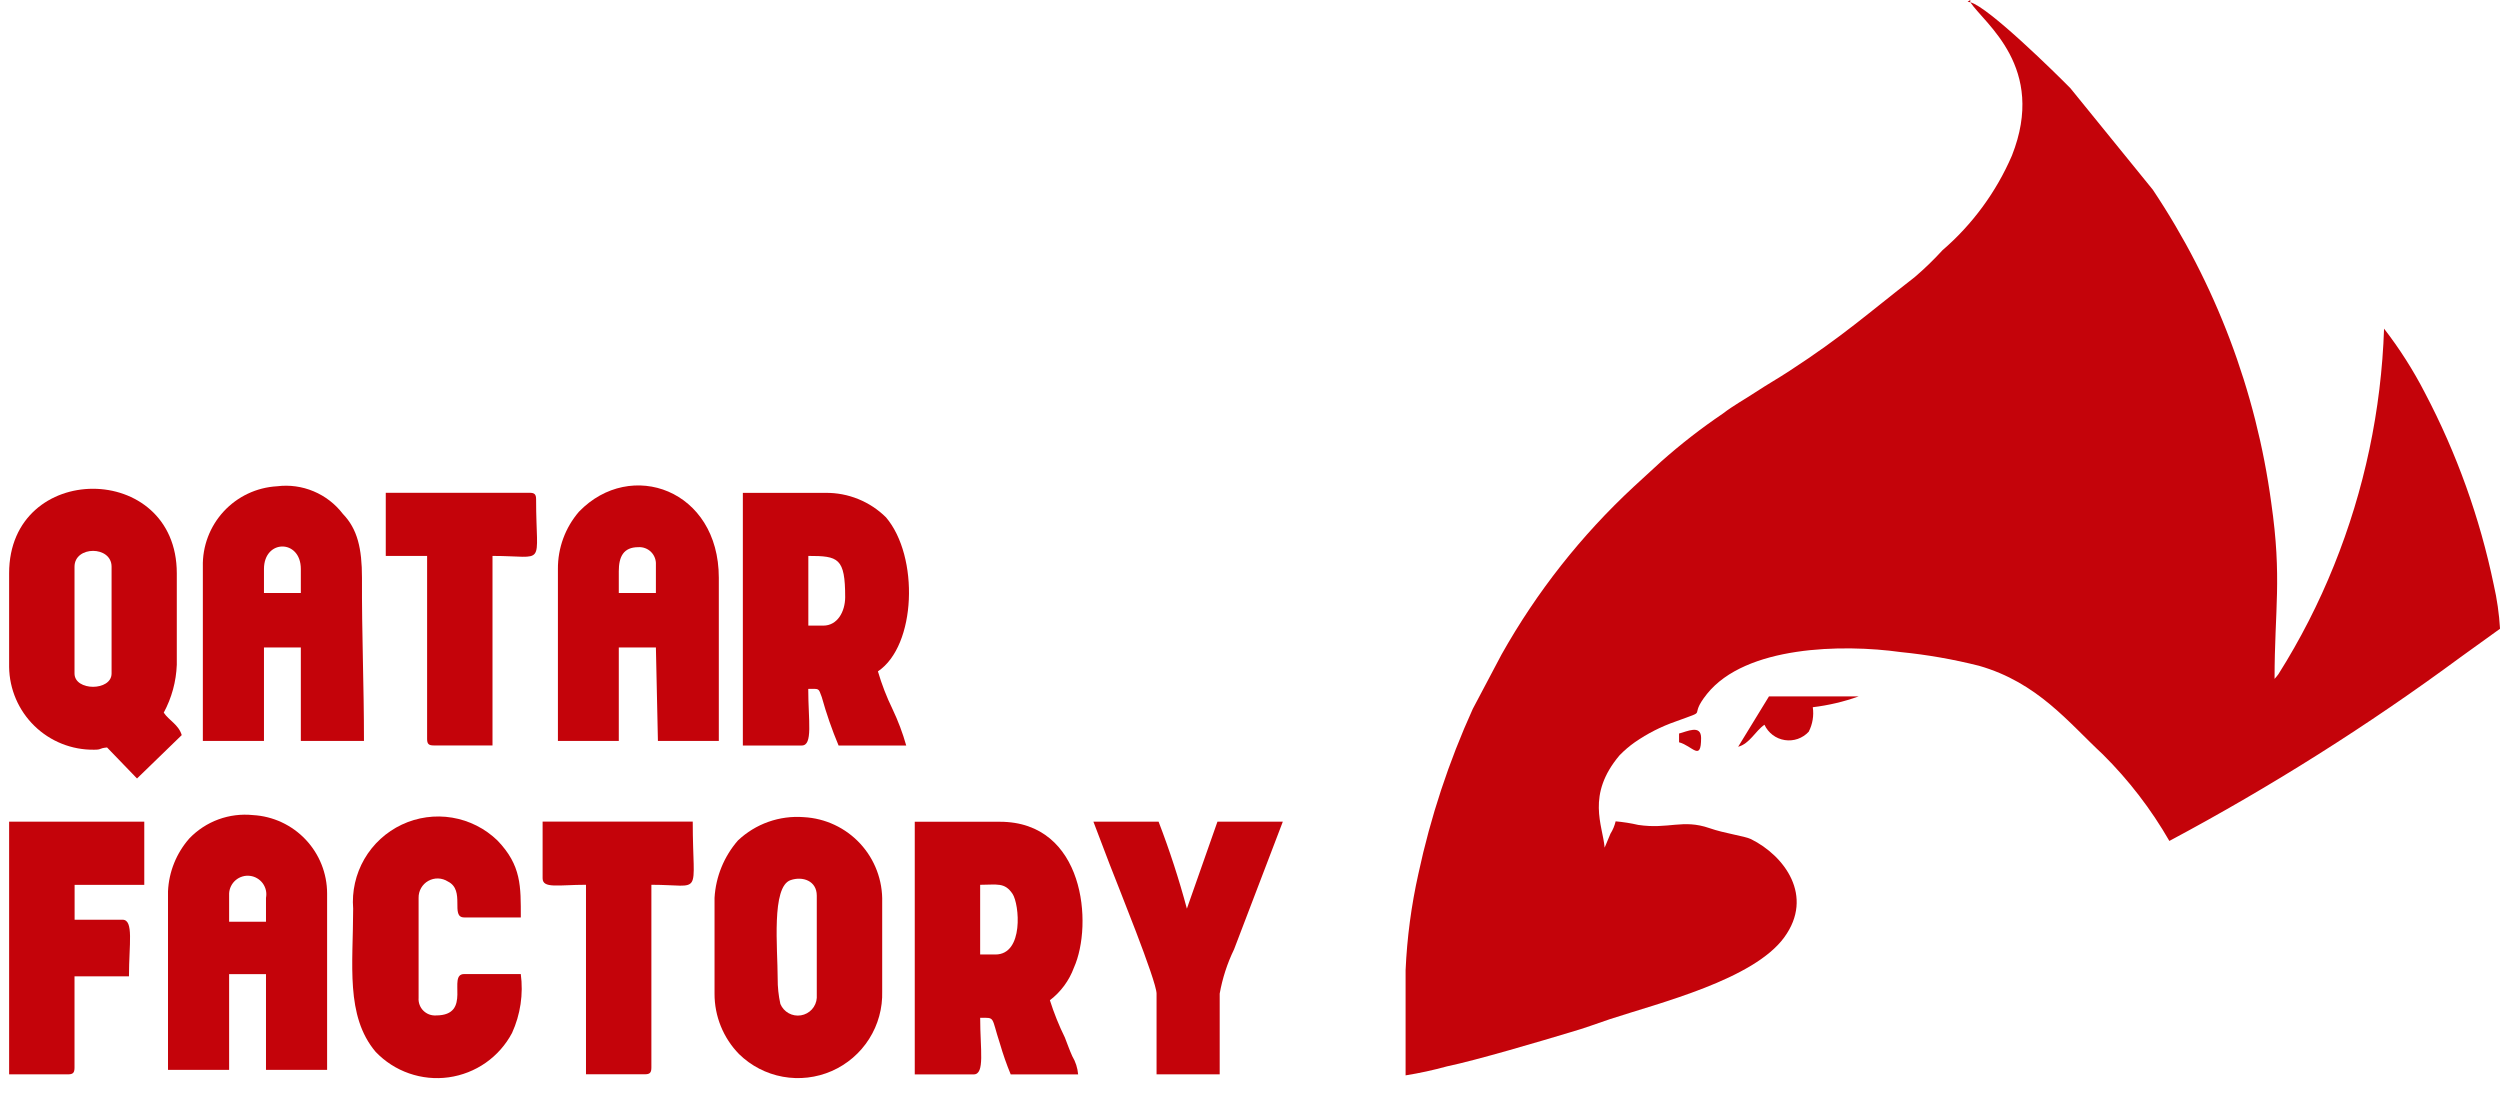
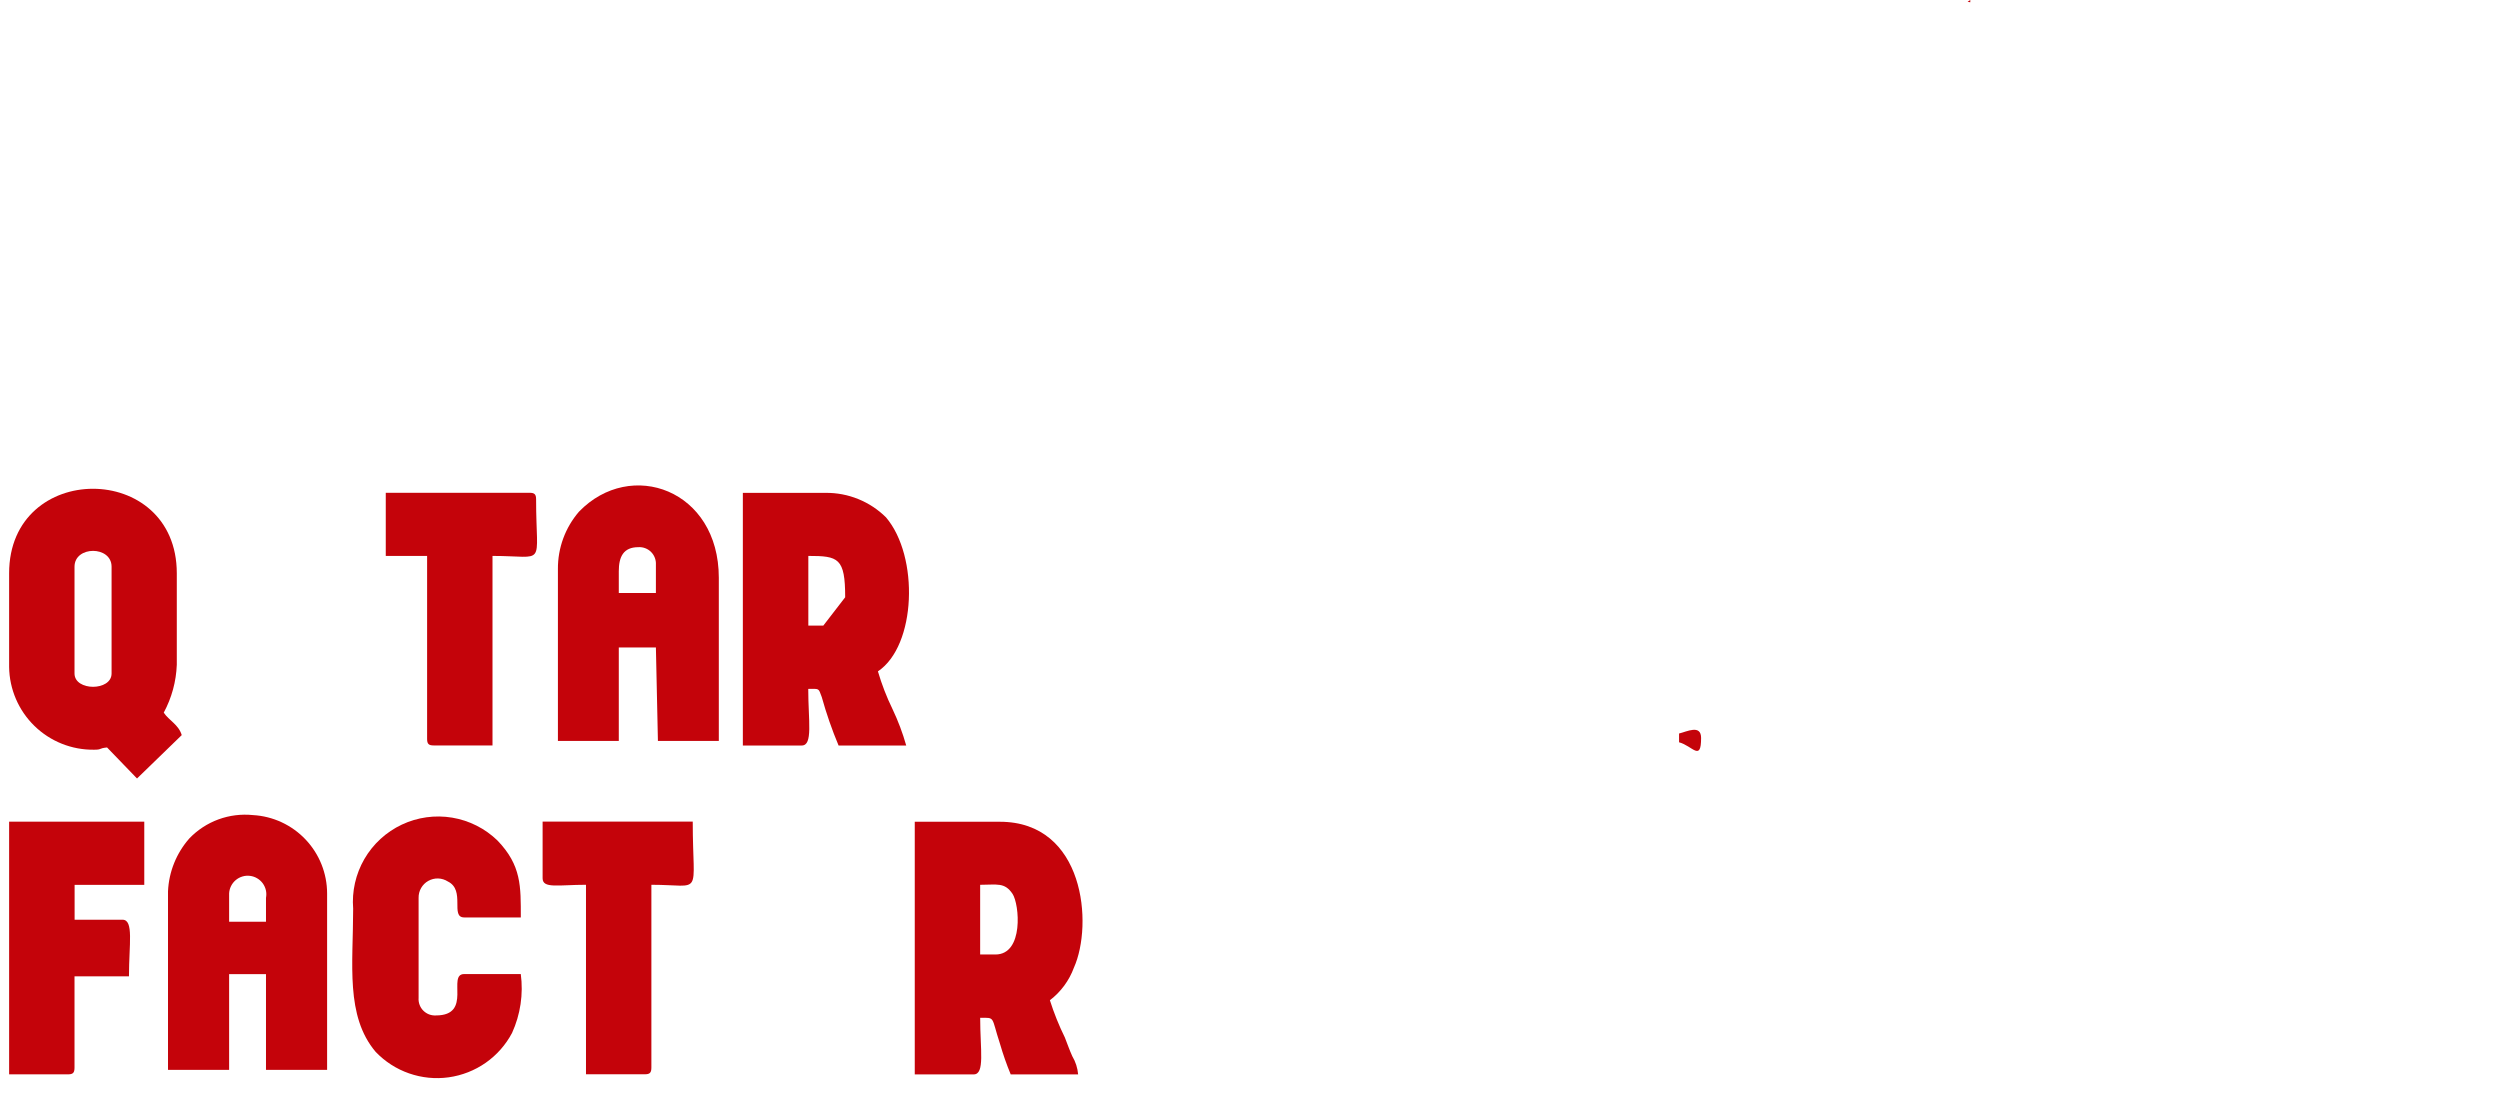
<svg xmlns="http://www.w3.org/2000/svg" width="114" height="50" viewBox="0 0 114 50" fill="none">
  <path fill-rule="evenodd" clip-rule="evenodd" d="M45.392 43.525H44.695V40.347C45.463 40.347 45.812 40.224 46.17 40.757C46.488 41.229 46.694 43.525 45.392 43.525ZM41.713 48.993H44.398C44.921 48.993 44.696 47.865 44.696 46.411C45.403 46.411 45.187 46.339 45.597 47.589C45.735 48.066 45.899 48.535 46.089 48.994H49.163C49.138 48.7 49.047 48.416 48.896 48.163C48.753 47.846 48.681 47.62 48.559 47.313C48.289 46.764 48.06 46.195 47.875 45.611C48.374 45.23 48.754 44.714 48.971 44.124C49.853 42.156 49.462 37.472 45.59 37.472H41.713V48.993Z" fill="#C4030A" />
-   <path fill-rule="evenodd" clip-rule="evenodd" d="M37.543 28.528H36.86V25.35C38.233 25.35 38.54 25.443 38.54 27.236C38.536 27.892 38.188 28.528 37.543 28.528ZM33.874 33.995H36.559C37.081 33.995 36.856 32.868 36.856 31.414C37.368 31.414 37.316 31.362 37.471 31.782C37.681 32.536 37.937 33.275 38.24 33.997H41.324C41.163 33.426 40.954 32.871 40.699 32.336C40.429 31.782 40.207 31.206 40.033 30.614C41.785 29.445 41.918 25.374 40.402 23.592C40.04 23.233 39.609 22.949 39.136 22.757C38.663 22.565 38.157 22.469 37.646 22.475H33.874V33.995Z" fill="#C4030A" />
+   <path fill-rule="evenodd" clip-rule="evenodd" d="M37.543 28.528H36.86V25.35C38.233 25.35 38.54 25.443 38.54 27.236ZM33.874 33.995H36.559C37.081 33.995 36.856 32.868 36.856 31.414C37.368 31.414 37.316 31.362 37.471 31.782C37.681 32.536 37.937 33.275 38.24 33.997H41.324C41.163 33.426 40.954 32.871 40.699 32.336C40.429 31.782 40.207 31.206 40.033 30.614C41.785 29.445 41.918 25.374 40.402 23.592C40.04 23.233 39.609 22.949 39.136 22.757C38.663 22.565 38.157 22.469 37.646 22.475H33.874V33.995Z" fill="#C4030A" />
  <path fill-rule="evenodd" clip-rule="evenodd" d="M3.398 30.711V25.842C3.398 24.879 5.088 24.879 5.088 25.842V30.711C5.089 31.521 3.398 31.521 3.398 30.711ZM0.416 26.14V30.414C0.429 31.428 0.845 32.395 1.571 33.103C2.297 33.81 3.274 34.2 4.287 34.187C4.667 34.187 4.472 34.125 4.882 34.084L6.248 35.499L8.287 33.521C8.144 33.039 7.703 32.855 7.467 32.496C7.83 31.823 8.033 31.076 8.062 30.313V26.141C8.061 21.004 0.416 21.004 0.416 26.14Z" fill="#C4030A" />
  <path fill-rule="evenodd" clip-rule="evenodd" d="M28.217 26.048C28.217 25.382 28.432 24.951 29.109 24.951C29.216 24.944 29.323 24.96 29.423 24.998C29.523 25.036 29.614 25.094 29.689 25.17C29.765 25.246 29.824 25.337 29.861 25.437C29.899 25.537 29.915 25.644 29.909 25.75V27.041H28.217V26.048ZM25.441 25.946V33.787H28.217V29.523H29.909L30.001 33.787H32.778V26.346C32.778 22.327 28.761 20.892 26.402 23.332C25.776 24.058 25.434 24.987 25.441 25.946Z" fill="#C4030A" />
-   <path fill-rule="evenodd" clip-rule="evenodd" d="M12.037 25.946C12.037 24.579 13.718 24.579 13.718 25.946V27.042H12.037V25.946ZM9.25 25.843V33.787H12.037V29.523H13.718V33.787H16.597C16.597 31.194 16.495 28.939 16.506 26.346C16.506 25.013 16.301 24.122 15.635 23.434C15.288 22.98 14.829 22.625 14.302 22.404C13.775 22.182 13.2 22.103 12.633 22.174C11.703 22.227 10.83 22.639 10.199 23.323C9.568 24.008 9.227 24.912 9.25 25.843Z" fill="#C4030A" />
  <path fill-rule="evenodd" clip-rule="evenodd" d="M10.448 40.738C10.454 40.622 10.484 40.508 10.536 40.404C10.588 40.299 10.661 40.207 10.75 40.132C10.839 40.057 10.943 40.001 11.054 39.968C11.166 39.934 11.283 39.925 11.399 39.939C11.514 39.953 11.626 39.99 11.726 40.05C11.827 40.109 11.914 40.188 11.983 40.282C12.051 40.376 12.099 40.484 12.125 40.597C12.15 40.711 12.151 40.829 12.129 40.943V42.03H10.448V40.738ZM7.661 40.647V48.786H10.448V44.419H12.129V48.786H14.916V40.737C14.914 39.823 14.563 38.944 13.934 38.281C13.305 37.617 12.447 37.219 11.535 37.168C11.002 37.113 10.465 37.18 9.962 37.364C9.46 37.548 9.006 37.845 8.635 38.231C8.045 38.901 7.701 39.752 7.661 40.644V40.647Z" fill="#C4030A" />
-   <path fill-rule="evenodd" clip-rule="evenodd" d="M35.462 44.612C35.462 43.259 35.165 40.42 36.057 40.132C36.6 39.947 37.245 40.163 37.245 40.84V45.504C37.233 45.698 37.154 45.882 37.024 46.027C36.893 46.171 36.717 46.267 36.525 46.299C36.333 46.331 36.135 46.298 35.965 46.204C35.794 46.109 35.661 45.961 35.585 45.781C35.5 45.397 35.459 45.005 35.462 44.612ZM32.583 40.942V45.309C32.579 46.339 32.98 47.329 33.7 48.066C34.247 48.602 34.943 48.962 35.696 49.099C36.449 49.237 37.227 49.146 37.928 48.839C38.63 48.531 39.223 48.021 39.633 47.374C40.043 46.727 40.25 45.972 40.228 45.206V41.135C40.254 40.151 39.895 39.195 39.227 38.471C38.559 37.748 37.635 37.314 36.652 37.262C36.105 37.22 35.555 37.293 35.038 37.476C34.521 37.659 34.048 37.949 33.65 38.325C33.014 39.056 32.639 39.976 32.583 40.942Z" fill="#C4030A" />
  <path fill-rule="evenodd" clip-rule="evenodd" d="M16.104 41.434C16.104 43.976 15.745 46.323 17.129 47.964C17.553 48.408 18.075 48.745 18.654 48.946C19.233 49.148 19.852 49.21 20.459 49.126C21.067 49.041 21.645 48.814 22.148 48.463C22.65 48.111 23.062 47.645 23.349 47.103C23.732 46.263 23.87 45.332 23.748 44.417H21.168C20.368 44.417 21.567 46.304 19.877 46.304C19.771 46.31 19.665 46.294 19.565 46.256C19.466 46.218 19.376 46.159 19.301 46.083C19.226 46.008 19.169 45.917 19.132 45.817C19.095 45.717 19.08 45.61 19.088 45.504V40.943C19.085 40.786 19.124 40.631 19.202 40.494C19.28 40.358 19.393 40.245 19.53 40.169C19.667 40.092 19.822 40.053 19.979 40.058C20.136 40.063 20.288 40.11 20.421 40.195C21.241 40.594 20.512 41.835 21.168 41.835H23.749C23.749 40.42 23.78 39.467 22.686 38.329C22.119 37.778 21.397 37.414 20.617 37.284C19.837 37.155 19.037 37.266 18.322 37.603C17.607 37.941 17.011 38.488 16.615 39.172C16.219 39.857 16.041 40.646 16.104 41.434Z" fill="#C4030A" />
  <path fill-rule="evenodd" clip-rule="evenodd" d="M0.416 48.99H3.101C3.329 48.99 3.398 48.918 3.398 48.682V44.521H5.881C5.881 43.054 6.109 41.939 5.585 41.939H3.402V40.35H6.579V37.467H0.416V48.99Z" fill="#C4030A" />
-   <path fill-rule="evenodd" clip-rule="evenodd" d="M52.739 45.309V48.989H55.618V45.309C55.743 44.609 55.963 43.93 56.273 43.29L58.497 37.467H55.516L54.122 41.434C53.761 40.09 53.331 38.766 52.831 37.467H49.859L50.597 39.405C50.946 40.317 52.739 44.725 52.739 45.309Z" fill="#C4030A" />
  <path fill-rule="evenodd" clip-rule="evenodd" d="M24.743 40.049C24.743 40.531 25.46 40.346 26.721 40.346V48.987H29.406C29.633 48.987 29.703 48.916 29.703 48.68V40.346C32.101 40.346 31.589 40.953 31.589 37.466H24.743V40.049Z" fill="#C4030A" />
  <path fill-rule="evenodd" clip-rule="evenodd" d="M17.591 25.35H19.476V33.695C19.476 33.922 19.548 33.992 19.773 33.992H22.458V25.35C24.959 25.35 24.446 25.914 24.446 22.768C24.446 22.541 24.375 22.471 24.149 22.471H17.591V25.35Z" fill="#C4030A" />
-   <path fill-rule="evenodd" clip-rule="evenodd" d="M103.72 30.957C103.72 27.79 104.068 26.385 103.568 22.92C102.877 17.814 101.03 12.934 98.168 8.651L94.407 4.019C93.772 3.374 90.676 0.319 89.846 0.103C90.492 1.077 93.338 3.064 91.744 7.094C91.029 8.754 89.946 10.23 88.578 11.41C88.18 11.846 87.756 12.256 87.307 12.64C85.166 14.301 84.028 15.336 81.6 16.914C81.068 17.263 80.575 17.539 80.062 17.878C79.55 18.217 79.048 18.485 78.555 18.865C77.572 19.53 76.634 20.26 75.747 21.048L74.497 22.196C72.103 24.417 70.07 26.997 68.471 29.844L67.159 32.325C66.066 34.734 65.234 37.255 64.679 39.842C64.356 41.288 64.16 42.76 64.095 44.24V49.037C64.73 48.935 65.359 48.798 65.98 48.627C67.353 48.34 70.253 47.479 71.616 47.069C72.262 46.884 72.774 46.689 73.41 46.474C75.694 45.726 79.958 44.67 81.362 42.743C82.735 40.857 81.372 39.022 79.844 38.263C79.54 38.119 78.645 38.007 77.946 37.761C76.727 37.341 76.091 37.822 74.708 37.617C74.367 37.538 74.021 37.484 73.673 37.453C73.626 37.653 73.547 37.843 73.437 38.017L73.262 38.437C73.253 38.457 73.243 38.488 73.232 38.509L73.171 38.652C73.088 37.638 72.32 36.254 73.854 34.439C74.067 34.22 74.3 34.021 74.55 33.845C75.123 33.448 75.747 33.131 76.405 32.902C78.024 32.307 76.917 32.799 77.84 31.641C79.602 29.447 84.008 29.363 86.673 29.735C87.876 29.855 89.069 30.064 90.241 30.359C92.926 31.128 94.329 32.953 95.887 34.398C97.071 35.573 98.092 36.901 98.923 38.347C103.549 35.878 107.989 33.075 112.208 29.962L114.001 28.671C113.961 27.994 113.865 27.322 113.714 26.661C113.082 23.615 112.026 20.671 110.578 17.917C110.047 16.885 109.423 15.904 108.713 14.986C108.589 18.693 107.816 22.35 106.428 25.79C105.735 27.513 104.888 29.17 103.897 30.741C103.842 30.816 103.783 30.888 103.72 30.957Z" fill="#C4030A" />
-   <path fill-rule="evenodd" clip-rule="evenodd" d="M79.26 34.053C79.791 33.91 80.039 33.336 80.459 33.048C80.544 33.232 80.673 33.392 80.834 33.514C80.995 33.636 81.184 33.716 81.384 33.747C81.584 33.779 81.788 33.76 81.979 33.694C82.17 33.627 82.341 33.514 82.478 33.366C82.654 33.022 82.719 32.631 82.663 32.249C83.376 32.164 84.077 31.999 84.753 31.757H80.664L79.26 34.053Z" fill="#C4030A" />
  <path fill-rule="evenodd" clip-rule="evenodd" d="M76.565 33.448V33.848C77.18 34.012 77.57 34.75 77.57 33.653C77.57 33.017 76.914 33.366 76.565 33.448Z" fill="#C4030A" />
  <path fill-rule="evenodd" clip-rule="evenodd" d="M89.845 0.103V0L89.722 0.082L89.845 0.103Z" fill="#C4030A" />
</svg>